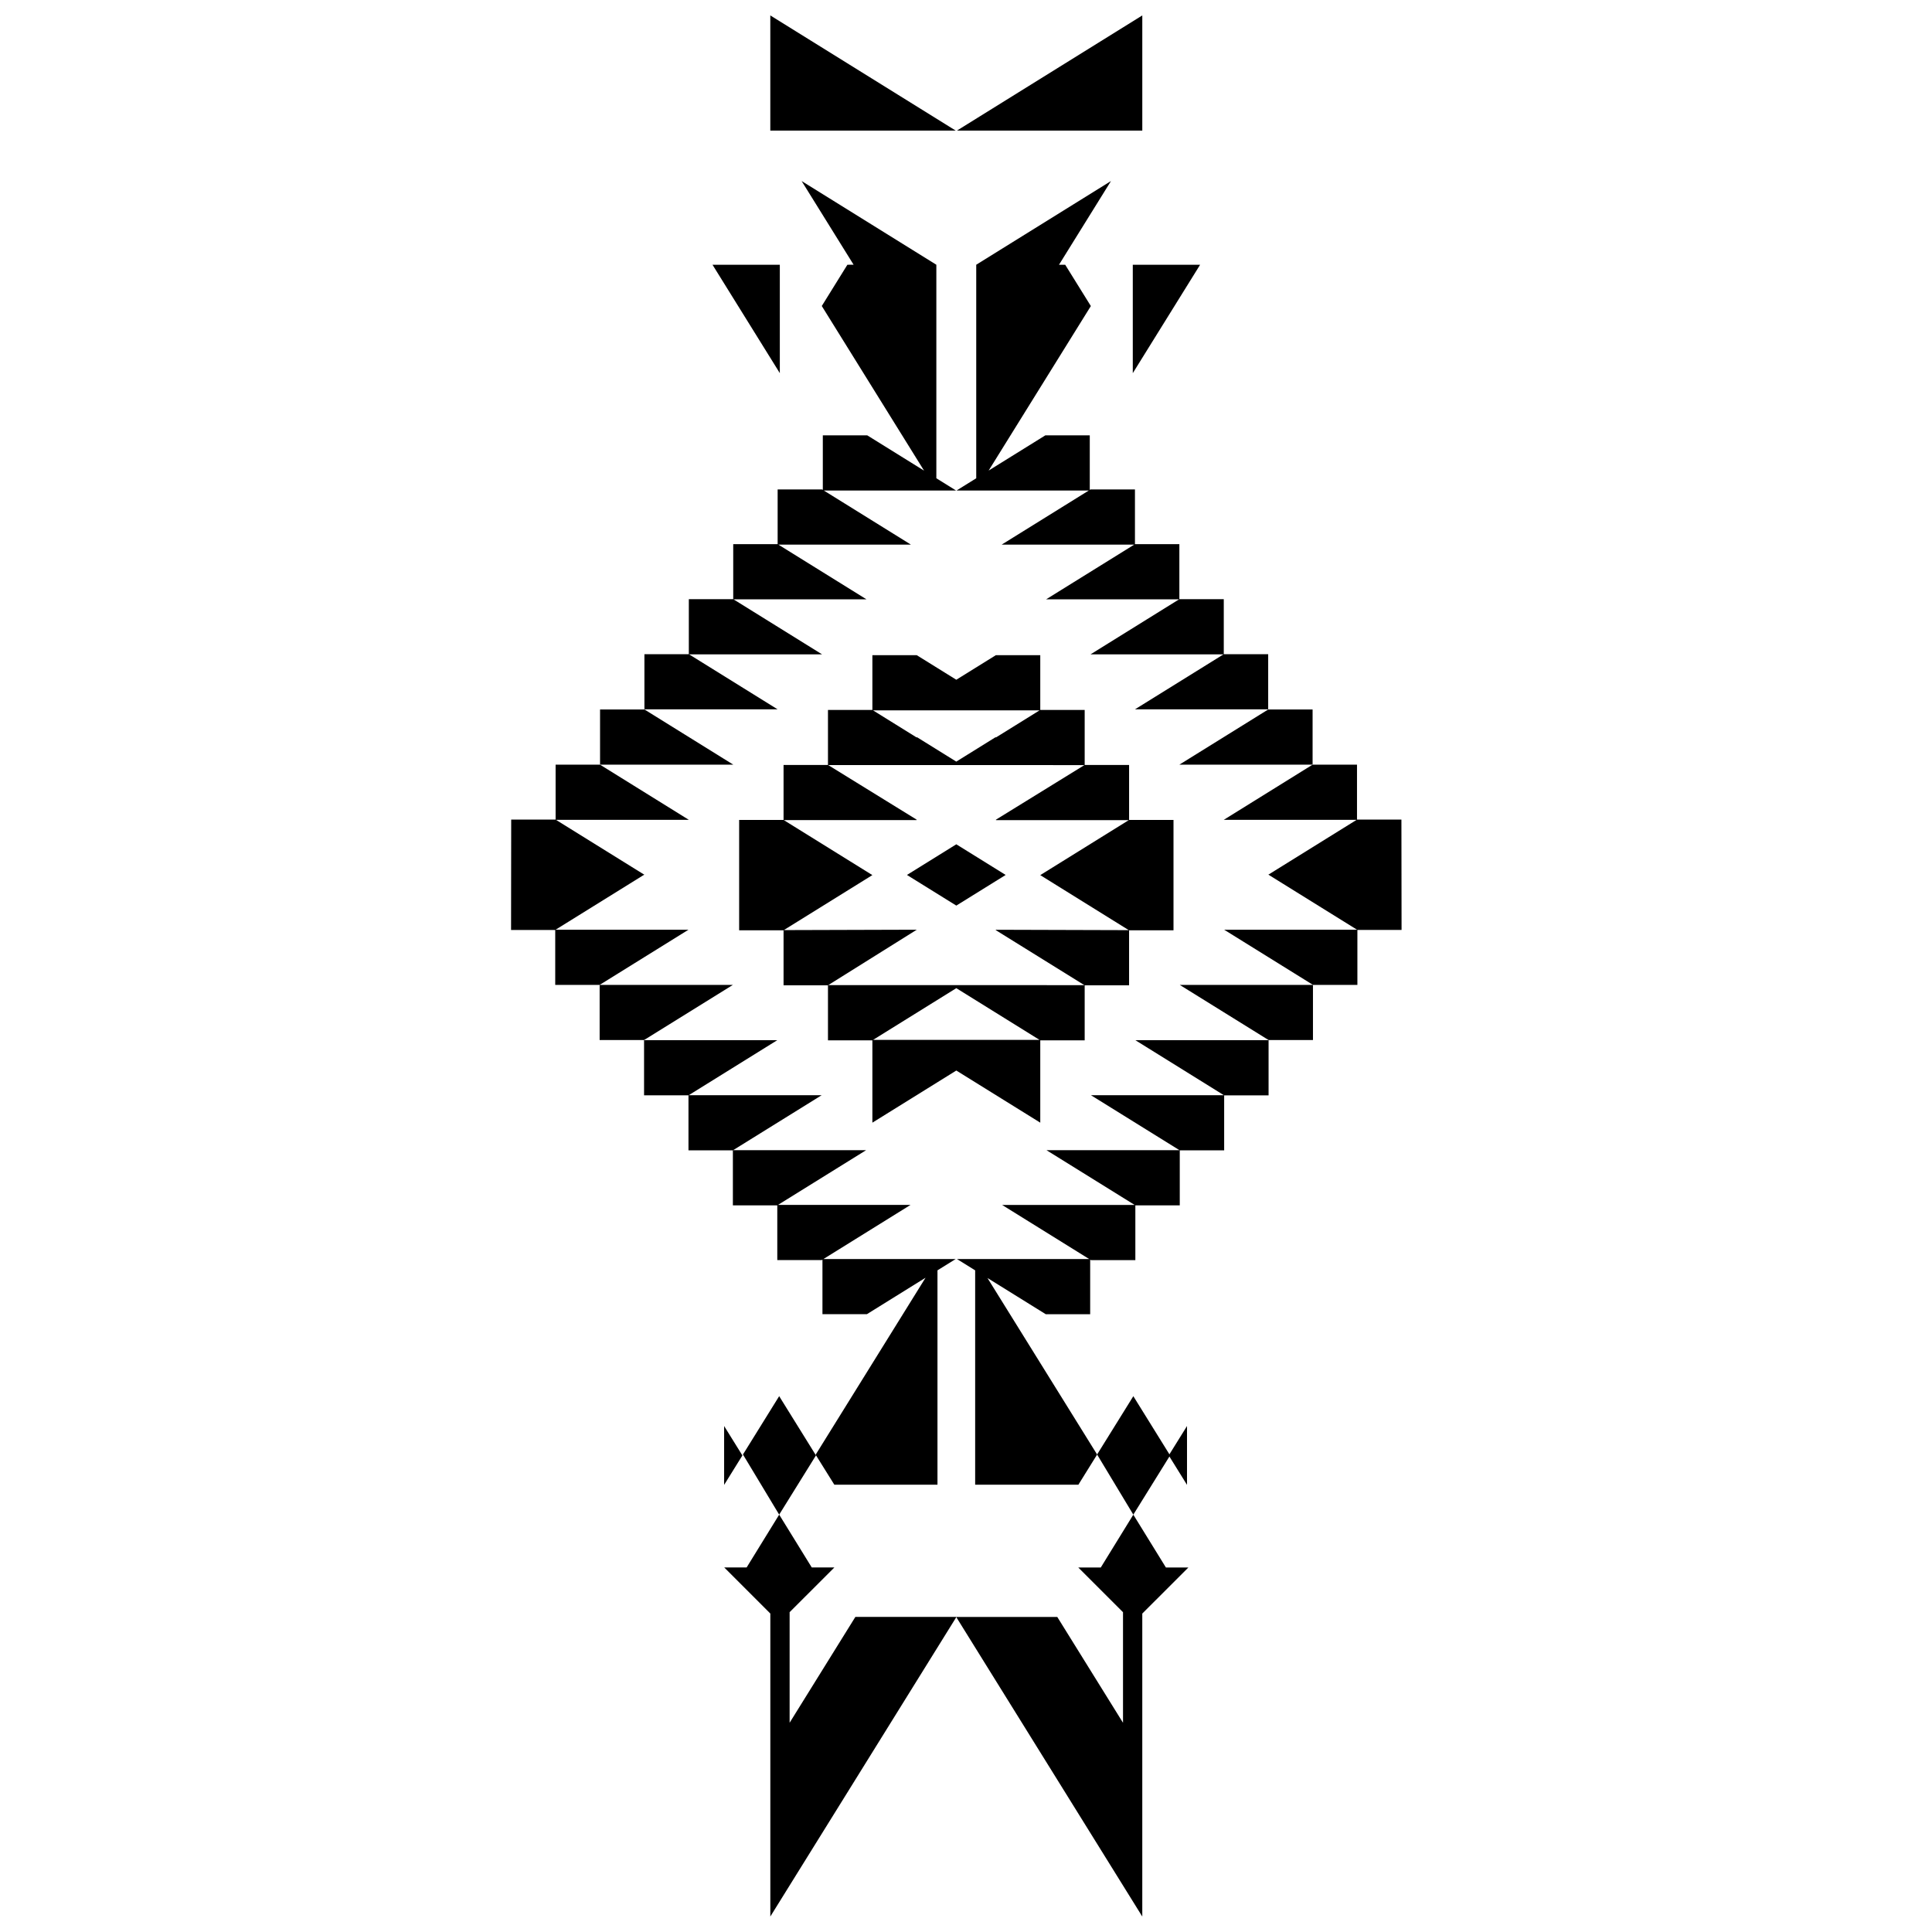
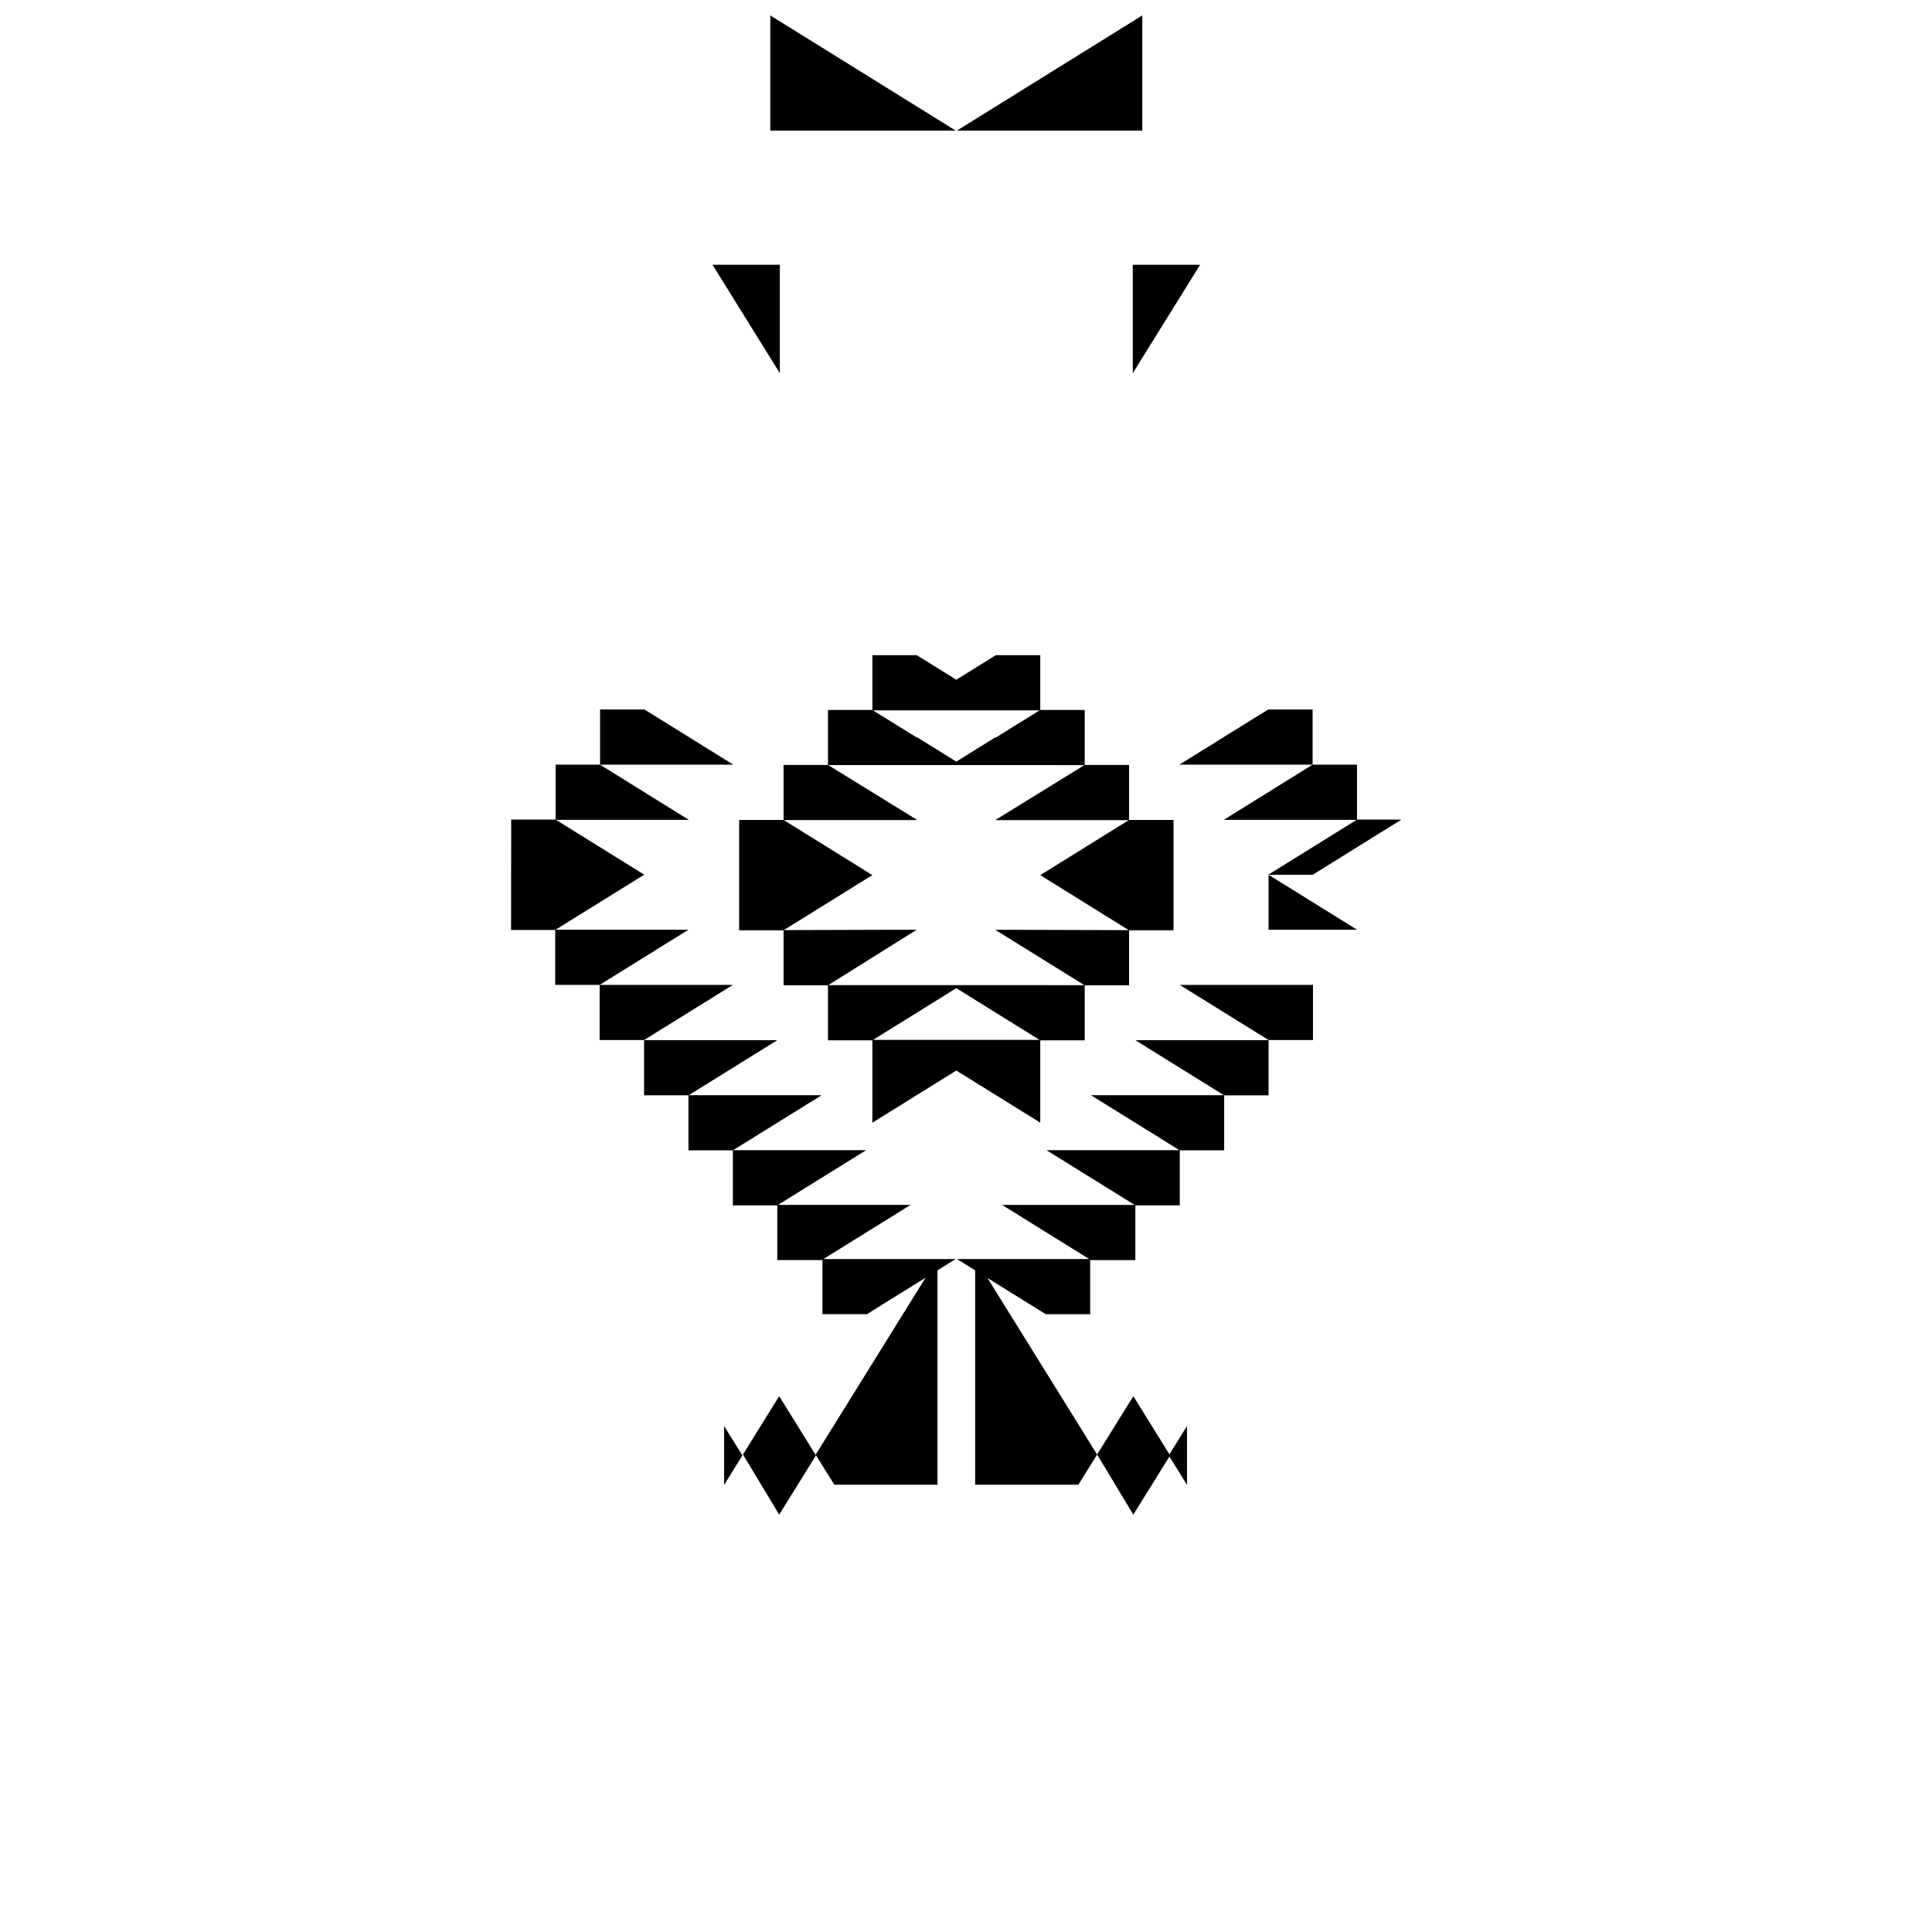
<svg xmlns="http://www.w3.org/2000/svg" width="800px" height="800px" version="1.1" viewBox="144 144 512 512">
  <defs>
    <clipPath id="d">
      <path d="m348 148.09h50v30.906h-50z" />
    </clipPath>
    <clipPath id="c">
      <path d="m335 545h63v106.9h-63z" />
    </clipPath>
    <clipPath id="b">
      <path d="m397 148.09h50v30.906h-50z" />
    </clipPath>
    <clipPath id="a">
      <path d="m397 545h62v106.9h-62z" />
    </clipPath>
  </defs>
  <path d="m458.57 521.91v15.594l-4.844-7.801z" />
  <path d="m350.66 214.16h-17.84l17.84 28.723z" />
  <g clip-path="url(#d)">
    <path d="m348.14 148.09v30.52h49.129z" />
  </g>
-   <path d="m326.62 317.41h35.234l-23.473-14.582h35.242l-23.355-14.504h35.125l-23.078-14.336h35.047l-5.219-3.242v-56.586l-35.703-22.184 13.773 22.172-1.645 0.012-6.785 10.934 27.102 43.629-15.059-9.355h-11.77v14.457l-0.203-0.121h-11.77v14.508h-11.77v14.578h-11.766v14.574h-11.77v14.621h35.305z" />
  <path d="m375.19 317.63v14.508l-11.77 0.004v14.582h-11.77v14.574h-11.77v29.242h11.77v14.574h11.77v14.582h11.77v21.82l22.242-13.816 22.25 13.816v-21.82h11.77v-14.582h11.766v-14.574h11.773v-29.242h-11.77v-14.574h-11.77v-14.582h-11.77v-14.508l-11.773-0.004-10.48 6.508-10.48-6.508zm0.18 101.95 22.059-13.707 22.059 13.707zm56.008-72.82-23.473 14.48-0.035 0.02h0.168l-0.133 0.082h35.234l-23.461 14.574 23.461 14.582-35.238-0.105v0.109l23.469 14.57-67.883-0.004 23.469-14.688-35.238 0.105 23.469-14.574-23.469-14.574h35.238l-0.125-0.082h0.16l-0.035-0.02-23.469-14.48h44.426zm-20.883-14.504h8.996l-11.594 7.199v-0.129l-10.473 6.508-10.473-6.508v0.129l-11.586-7.199z" />
  <path d="m314.79 332.02h-11.77v14.621h35.305z" />
  <path d="m338.22 448.85v14.582h11.77v14.508h11.766l0.203-0.125v14.461h11.77l15.551-9.664-29.133 46.906 0.121 0.184 4.84 7.762h27.332v-56.812l4.828-2.996h-35.051l23.078-14.34h-35.125l23.355-14.504h-35.242l23.473-14.574h-35.234l23.469-14.582h-35.309v14.621h11.77v14.574z" />
  <path d="m338.22 405.01h-35.309v14.613h11.77z" />
  <path d="m302.91 405.01 23.539-14.621h-35.219l23.449-14.562h0.102l-23.449-14.562h35.219l-23.539-14.621h-11.77v14.559h-11.77l-0.035 29.246h11.703v14.562z" />
  <g clip-path="url(#c)">
-     <path d="m370.68 572.5-17.422 28.047v-29.301l11.855-11.852h-5.988l-8.633-14-8.629 14h-5.93l12.211 12.211v80.293l49.293-79.348-0.035-0.051z" />
-   </g>
+     </g>
  <path d="m350.49 514.05 0.031-0.043-0.031-0.047z" />
  <path d="m350.54 513.96-0.023 0.047 0.023 0.043z" />
-   <path d="m402.71 274 0.008-0.012h29.828l-23.082 14.336h35.129l-23.359 14.504h35.238l-23.469 14.582h35.238l-23.469 14.574h35.309v-14.621h-11.77v-14.574h-11.77v-14.578h-11.77v-14.508h-11.77l-0.203 0.129v-14.465h-11.766l-15.035 9.336 27.086-43.598-6.797-10.945h-1.648l0.012-0.012 13.77-22.172-35.695 22.172 0.008 0.012h-0.023v56.586l-5.215 3.242h5.215z" />
  <path d="m444.2 242.89 17.84-28.723h-17.84z" />
  <g clip-path="url(#b)">
    <path d="m446.72 148.09-49.121 30.52h49.121z" />
  </g>
-   <path d="m384.37 375.86h0.066l-0.066 0.023 13.062 8.109 13.062-8.109-0.062-0.023h0.062l-13.062-8.113z" />
  <path d="m456.55 346.64h35.301v-14.621h-11.762z" />
  <path d="m468.34 434.24h-35.23l23.469 14.574h-35.242l23.355 14.504h-35.125l23.078 14.34h-35.043l4.824 2.996v56.812h27.352l4.824-7.762 0.145-0.242-29.059-46.781 15.449 9.598h11.77v-14.461l0.203 0.125h11.77v-14.508h11.77v-14.582h11.766v-14.574h11.77v-14.621h-35.305z" />
  <path d="m480.18 419.62h11.77v-14.613h-35.305z" />
-   <path d="m515.39 361.2h-11.77v-14.559h-11.77l-23.535 14.621h35.215l-23.445 14.562h0.098l23.445 14.562h-35.215l23.539 14.621h11.77v-14.562h11.707z" />
+   <path d="m515.39 361.2h-11.77v-14.559h-11.77l-23.535 14.621h35.215l-23.445 14.562h0.098l23.445 14.562h-35.215h11.77v-14.562h11.707z" />
  <g clip-path="url(#a)">
-     <path d="m429.75 559.4 11.859 11.852v29.301l-17.422-28.047h-26.727l-0.031 0.051 49.289 79.348v-80.293l12.215-12.211h-5.957l-8.633-14-8.625 14z" />
-   </g>
+     </g>
  <path d="m444.38 513.96-0.031 0.047 0.031 0.043z" />
  <path d="m454.09 529.7-9.715-15.648h-0.059l-9.574 15.406 9.602 15.938z" />
  <path d="m444.32 513.96v0.09l0.027-0.043z" />
  <path d="m335.9 521.91v15.559h0.027l4.816-7.762z" />
  <path d="m350.52 514.05h-0.062l-9.566 15.406 9.598 15.938 9.75-15.695z" />
</svg>